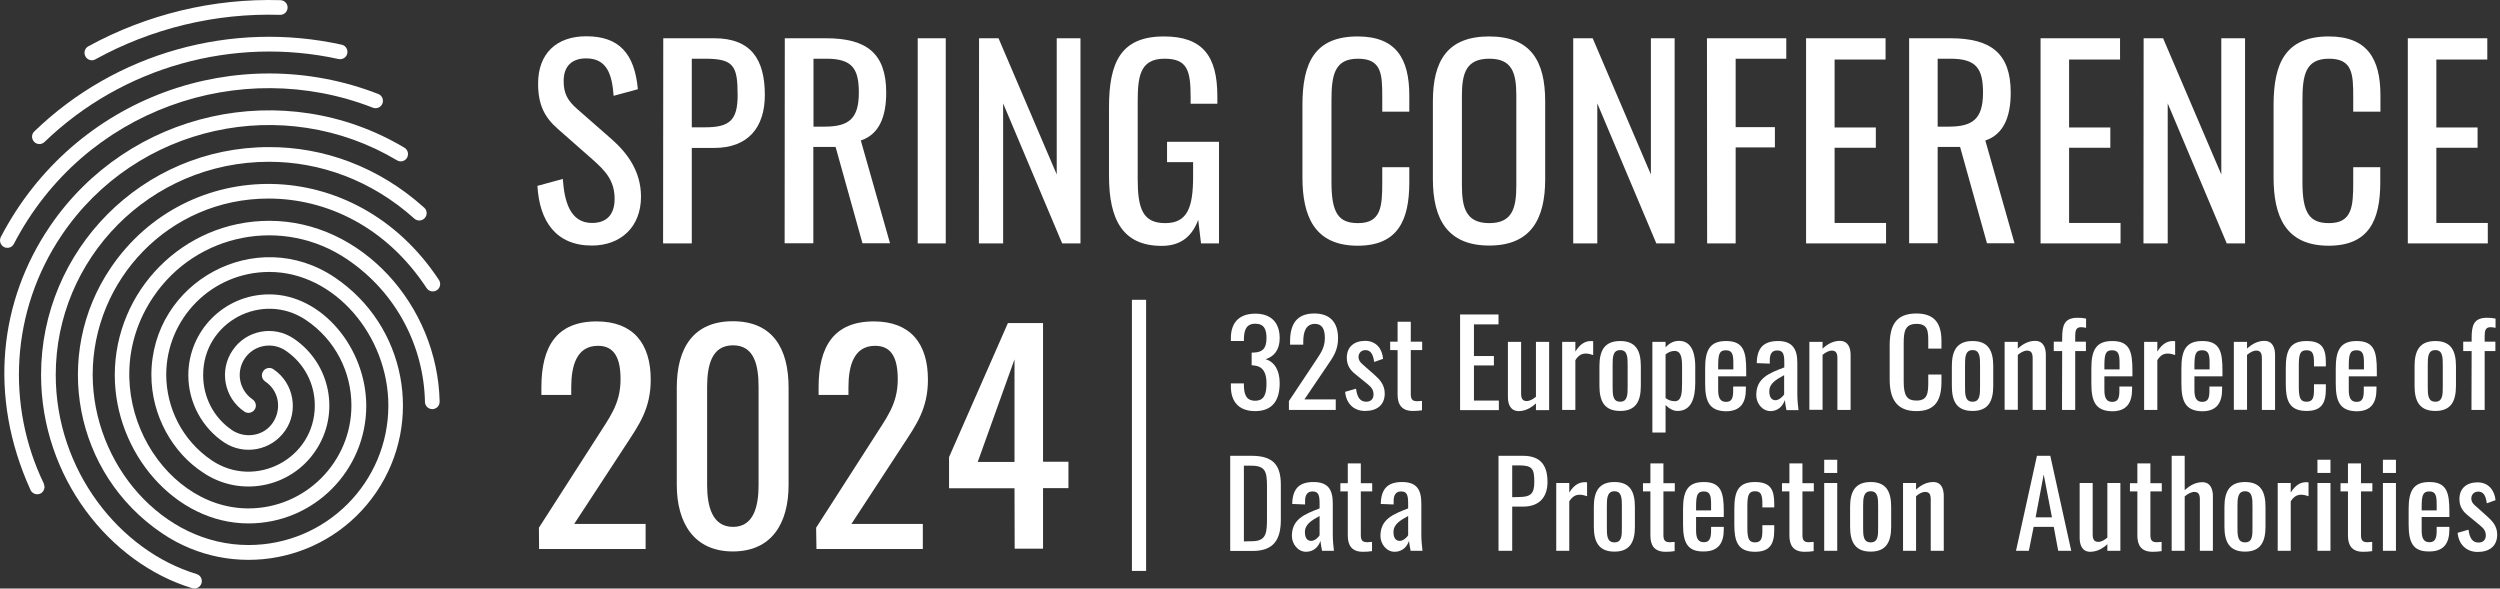
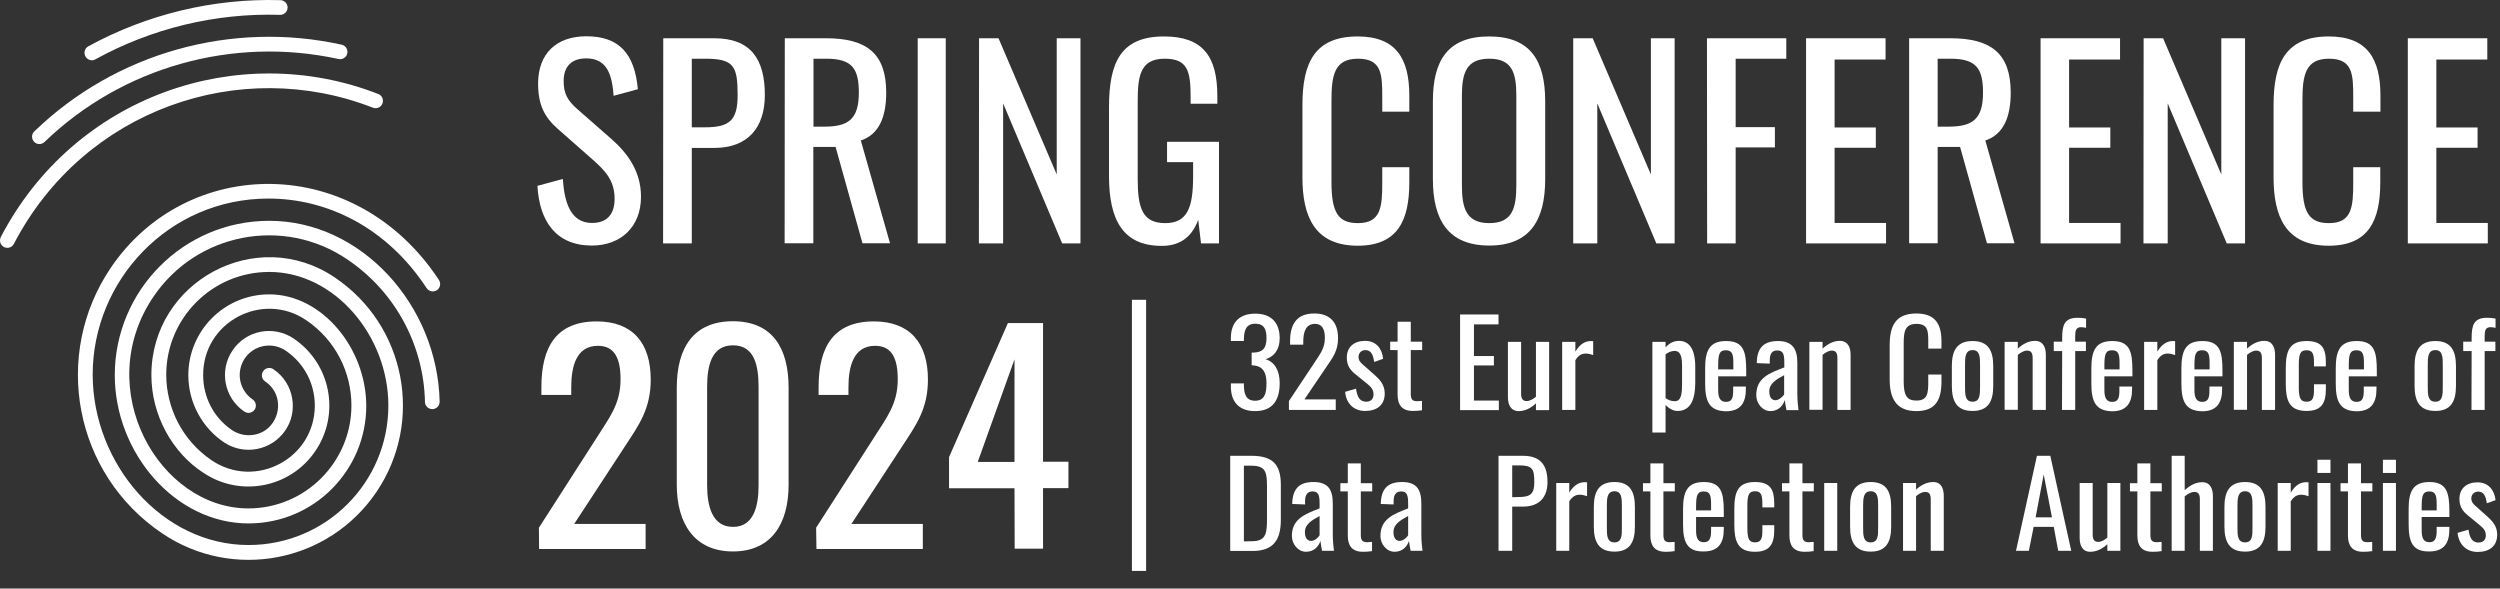
<svg xmlns="http://www.w3.org/2000/svg" version="1.1" id="Layer_1" x="0px" y="0px" viewBox="0 0 1516 356.9" style="enable-background:new 0 0 1516 356.9;" xml:space="preserve">
  <rect x="0" y="0" width="1516" height="356.9" fill="#333333" stroke="none" />
  <style type="text/css">
	.st0{fill:#FFFFFF;}
</style>
  <path class="st0" d="M51.8,34.2c1.2,2.2,3.9,3,6,1.8c34.1-18.8,72.9-28.2,112-27c2.5,0.1,4.5-1.9,4.6-4.3c0.1-2.5-1.9-4.5-4.3-4.6  c-40.6-1.2-80.9,8.5-116.6,28C51.4,29.3,50.6,32,51.8,34.2" />
  <path class="st0" d="M20.8,79.7C19,81.4,19,84.2,20.7,86s4.5,1.8,6.3,0.1c47.2-45.6,114.6-64.3,178.3-50.3c2.4,0.5,4.8-1,5.3-3.4  s-1-4.8-3.4-5.3C140.6,12.4,70.2,31.9,20.8,79.7" />
  <path class="st0" d="M67.1,162.5c-35.6,52.7-22.2,124.9,31.2,160.9c42.7,28.9,100.9,17.9,130-25.1c28.8-42.6,17.9-100.9-25.2-130  c-47.6-32.2-111.3,2.5-111.3,59.1c0,24.7,13,47.3,31.4,59.2c22.3,15.1,52.9,9.4,68.1-13.2c15.1-22.3,9.4-52.8-13.2-68.1  c-12.1-8.2-28.8-5.2-37.1,7.2c-8.2,12.1-5.1,28.8,7.2,37.1c2,1.4,4.8,0.8,6.2-1.2s0.8-4.8-1.2-6.2c-8.1-5.5-10.3-16.5-4.8-24.8  c5.5-8.2,16.6-10.3,24.8-4.8c11.6,7.9,17.7,20.4,17.7,33.3c0,32.3-36.2,51.1-62.6,33.2c-17.8-12.1-27.4-31.7-27.5-51.8  c0-34.2,27.7-62.4,62.5-62.4c39.6,0,72.2,38.8,72.2,81c0,46.6-37.8,84.6-84.8,84.6c-52.2,0-94.4-49-94.5-103.3  c0-57.2,46.1-106.8,106.6-106.8c35.4,0,71.6,17.3,95.9,54.3c1.4,2.1,4.1,2.6,6.2,1.3c2.1-1.4,2.6-4.1,1.3-6.2  C215.2,92.4,113.1,94.3,67.1,162.5" />
  <path class="st0" d="M185.6,194.1c17.9,12.1,27.5,31.7,27.5,51.8c0,34.2-27.9,62.4-62.5,62.4c-54,0-95.4-72.3-57.6-128.3  c26.3-38.9,79-48.9,117.6-22.7c29.9,20.2,46.4,52.9,47.1,86.4c0,2.5,2.1,4.4,4.5,4.4c1.3,0,4.4-1,4.4-4.6  c-1.3-58.3-47.3-109.6-103.3-109.6c-52.4,0-93.7,42.6-93.7,93.6c0,47,36.5,89.9,81.1,89.9c39.9,0,71.4-32.4,71.4-71.3  c0-34.7-26.7-67.6-58.8-67.6c-27.5,0-49.1,22.3-49.1,49c0,16.8,8.6,32,21.6,40.7c12.2,8.2,28.9,5,37.2-7.2  c7.9-11.3,5.6-28.5-7.2-37.1c-2-1.4-4.8-0.9-6.2,1.2c-1.4,2-0.9,4.8,1.2,6.2c14.4,9.8,7.7,32.6-10,32.6c-3.4,0-6.9-1-10-3  c-11.5-7.8-17.6-20.4-17.6-33.3C123,195.1,159.2,176.3,185.6,194.1" />
-   <path class="st0" d="M163.1,89.2c-76.9,0-138.2,62.6-138.2,138.1c0,62,41.5,114.2,91.7,129.4c2.4,0.7,4.8-0.6,5.6-3  c0.7-2.4-0.6-4.9-3-5.6C72.6,334,33.8,285.3,33.8,227.3c0-70.4,57.1-129.2,129.3-129.2c30.6,0,61.9,10.9,88.2,34.5  c1.8,1.6,4.6,1.5,6.3-0.4c1.6-1.8,1.5-4.7-0.4-6.3C229.3,100.8,195.8,89.1,163.1,89.2" />
  <path class="st0" d="M2.4,149.8c2.2,1.1,4.9,0.3,6-1.9C51,66.1,145.7,33.9,226.1,65.3c2.3,0.9,4.9-0.2,5.8-2.5s-0.2-4.9-2.5-5.8  c-85-33.1-184.3,1.2-228.9,86.7C-0.6,145.9,0.2,148.6,2.4,149.8" />
-   <path class="st0" d="M26.9,296c0.1-0.5,0.1-0.3,0.1-0.8v-0.1c0-0.2-0.3-1.5-0.4-1.7v-0.1C3.7,245.9,6.4,188.5,37.5,142.5  C82.6,75.7,172,56.2,240.7,97.2c2.1,1.3,4.9,0.6,6.1-1.5s0.6-4.8-1.5-6.1C172.3,46,77.8,67,30.1,137.5  C-0.1,182.1-7.5,239.9,18.5,297.1C20.2,300.8,26,300.7,26.9,296" />
  <path class="st0" d="M325.9,112.7l15.4-4.2c0.9,13.4,4.3,26.7,17.7,26.7c8.9,0,13.7-5.1,13.7-14.6c0-11.2-5.7-17.1-13.5-24  l-20.9-18.4c-8.3-7.2-12-15-12-27.5c0-18.3,11.2-28.7,29.2-28.7c19.8,0,29.3,10.3,31.3,32.1l-14.7,4c-0.9-12.3-3.7-22.7-16.6-22.7  c-8.6,0-13.7,4.6-13.7,13.7c0,7.5,2.3,11.8,8.1,16.9l21,18.4c9.4,8.3,17.8,19.3,17.8,34.9c0,18.4-12.4,29.6-29.8,29.6  C337.2,148.9,327.1,134.2,325.9,112.7L325.9,112.7z" />
  <path class="st0" d="M402.2,23.2h30.9c22.3,0,30.7,12.8,30.7,34.4c0,19.8-10.3,32.1-30.6,32.1h-13.7v57.9h-17.4L402.2,23.2  L402.2,23.2z M427.5,77.2c14.9,0,19.8-4.2,19.8-19.5c0-17.7-2.3-22.1-19.7-22.1h-8.1v41.6H427.5L427.5,77.2z" />
  <path class="st0" d="M475.9,23.2h25c24.9,0,36.5,9.4,36.5,33c0,14.6-4.3,25.3-15.4,29l17.7,62.3H523l-16.3-58.4h-13.5v58.4h-17.4  L475.9,23.2L475.9,23.2z M499.9,76.8c14.6,0,20.9-4.6,20.9-20.6c0-14.6-4-20.6-19.8-20.6h-7.7v41.2H499.9L499.9,76.8z" />
  <path class="st0" d="M556.5,23.2h17v124.4h-17V23.2z" />
  <path class="st0" d="M593.7,23.2h11.8l35.3,82.6V23.2h14.4v124.4h-11.1l-35.8-84.9v84.9h-14.7L593.7,23.2L593.7,23.2z" />
  <path class="st0" d="M672.5,106.7V65.1c0-27.2,7.1-43,33.3-43c23.3,0,32.4,11.7,32.4,36.2v4.6H722v-3.8c0-16.1-1.8-23.5-15.8-23.5  c-15.4,0-16.3,11.5-16.3,26.9v46.1c0,18,3.1,26.7,16.7,26.7s16.9-9.7,16.9-28.4v-8.6h-15.8V86h31.5v61.6h-10.9l-1.7-14.3  c-3.4,9.2-9.8,15.8-22.1,15.8C681.1,149.1,672.5,133.6,672.5,106.7L672.5,106.7z" />
  <path class="st0" d="M789.8,107.6V63.7c0-25.2,7.1-41.6,33.5-41.6c23.2,0,31.3,13.4,31.3,35.8v9.8h-16.4v-8.8  c0-13.8-0.3-23.3-14.7-23.3s-16.1,10.1-16.1,25.5v49.3c0,18.7,4.2,24.9,16.1,24.9c14,0,14.7-10,14.7-24.7v-9.2h16.4v9.2  c0,22.9-6.9,38.4-31.3,38.4C796.9,149,789.8,130.8,789.8,107.6L789.8,107.6z" />
  <path class="st0" d="M868.9,108.6V61.4c0-24.6,8.9-39.3,34.1-39.3s34,14.9,34,39.3v47.3c0,24.4-8.9,40.2-33.9,40.2  S868.9,133.3,868.9,108.6z M919.5,112.4V57.9c0-13.8-2.6-22.3-16.4-22.3s-16.6,8.5-16.6,22.3v54.5c0,13.8,2.6,22.9,16.6,22.9  S919.5,126.2,919.5,112.4z" />
  <path class="st0" d="M954,23.2h11.8l35.3,82.6V23.2h14.4v124.4h-11.1l-35.8-84.9v84.9H954V23.2L954,23.2z" />
  <path class="st0" d="M1035.1,23.2h48.1v12.4h-30.7v41.5h23.8v12.3h-23.8v58.2h-17.3L1035.1,23.2L1035.1,23.2z" />
  <path class="st0" d="M1095.2,23.2h48.2v12.9h-30.9v41.2h25v12.3h-25v45.6h31.2v12.4h-48.5L1095.2,23.2L1095.2,23.2z" />
  <path class="st0" d="M1157.7,23.2h25c24.9,0,36.6,9.4,36.6,33c0,14.6-4.3,25.3-15.4,29l17.7,62.3h-16.7l-16.3-58.4H1175v58.4h-17.3  V23.2L1157.7,23.2z M1181.6,76.8c14.6,0,20.9-4.6,20.9-20.6c0-14.6-4-20.6-19.8-20.6h-7.7v41.2H1181.6L1181.6,76.8z" />
  <path class="st0" d="M1237.4,23.2h48.2v12.9h-30.9v41.2h25v12.3h-25v45.6h31.2v12.4h-48.5L1237.4,23.2L1237.4,23.2z" />
  <path class="st0" d="M1299.9,23.2h11.8l35.3,82.6V23.2h14.4v124.4h-11.1l-35.8-84.9v84.9h-14.7L1299.9,23.2L1299.9,23.2z" />
  <path class="st0" d="M1378.7,107.6V63.7c0-25.2,7.1-41.6,33.5-41.6c23.2,0,31.3,13.4,31.3,35.8v9.8H1427v-8.8  c0-13.8-0.3-23.3-14.7-23.3s-16.1,10.1-16.1,25.5v49.3c0,18.7,4.2,24.9,16.1,24.9c14,0,14.7-10,14.7-24.7v-9.2h16.4v9.2  c0,22.9-6.9,38.4-31.3,38.4C1385.7,149,1378.7,130.8,1378.7,107.6L1378.7,107.6z" />
  <path class="st0" d="M1460.1,23.2h48.2v12.9h-30.9v41.2h25v12.3h-25v45.6h31.2v12.4h-48.5L1460.1,23.2L1460.1,23.2z" />
  <path class="st0" d="M326.8,320l34.8-54.2c7.6-12.2,14.7-20.4,14.7-35.8c0-12.5-3.5-20.3-13.7-20.3c-13,0-16.2,12.2-16.2,25.2v4.6  h-18.1v-4.7c0-24.5,9.1-39.9,33.5-39.9c22,0,32.8,13.2,32.8,35.3c0,17.6-7.1,27.4-15,39.5l-31.4,48h43.3v15.2h-64.6L326.8,320  L326.8,320z" />
  <path class="st0" d="M410.4,294v-59c0-24,10.1-40.2,34-40.2s33.8,16.2,33.8,40.2v59c0,23.7-10.5,40.4-33.8,40.4  S410.4,317.4,410.4,294L410.4,294z M460,294.1v-59.3c0-13.2-2.5-25.4-15.5-25.4s-15.7,12.2-15.7,25.4v59.3c0,12.7,3,25.4,15.7,25.4  S460,306.8,460,294.1z" />
  <path class="st0" d="M494.9,320l34.8-54.2c7.6-12.2,14.7-20.4,14.7-35.8c0-12.5-3.5-20.3-13.7-20.3c-13,0-16.2,12.2-16.2,25.2v4.6  h-18.1v-4.7c0-24.5,9.1-39.9,33.5-39.9c22,0,32.8,13.2,32.8,35.3c0,17.6-7.1,27.4-15,39.5l-31.4,48h43.3v15.2h-64.5L494.9,320  L494.9,320z" />
  <path class="st0" d="M615.2,296.1h-39.7v-18.9l35.7-81.3h21.3V280h15.4v16h-15.4v36.7h-17.2L615.2,296.1L615.2,296.1z M615.2,280.1  v-62.2l-22.3,62.2H615.2z" />
  <path class="st0" d="M1005.5,262.2h-7.9" />
  <path class="st0" d="M746,276.4h13c13.3,0,17.7,5.9,17.7,17.6v21.2c0,12.2-4.5,18.9-17.1,18.9H746V276.4L746,276.4z M759.1,328.2  c9.1,0,9.2-5.3,9.2-14.6V295c0-8.9-0.9-12.6-9.5-12.6h-4.5v45.9L759.1,328.2L759.1,328.2z" />
  <path class="st0" d="M783.4,325c0-10.2,7.7-13.2,16.8-16.7v-2.9c0-5-0.6-7.4-4.3-7.4c-3.2,0-4.5,2.3-4.5,5.8v2.1l-7.8-0.3  c0.2-9.1,4.1-13.3,12.9-13.3s11.7,4.5,11.7,13v18.8c0,3.8,0.4,7.3,0.7,9.9h-7.2c-0.3-1.5-0.8-4.1-1-6c-1,3.2-3.8,6.6-8.7,6.6  S783.4,329.9,783.4,325L783.4,325z M800.2,324.6v-11.7c-4.9,2.7-8.9,5-8.9,9.8c0,3.3,1.3,5.3,3.8,5.3  C797.4,328,799.6,325.7,800.2,324.6L800.2,324.6z" />
  <path class="st0" d="M817.3,324.8V298h-4.5v-5h4.5v-12h7.9v12h6.9v5h-6.9v26.3c0,3.2,0.8,4.5,3.9,4.5c0.7,0,1.9-0.1,2.9-0.2v5.6  c-2,0.3-3.5,0.4-5.5,0.4C819.8,334.6,817.3,330.8,817.3,324.8z" />
  <path class="st0" d="M837.1,325c0-10.2,7.7-13.2,16.8-16.7v-2.9c0-5-0.6-7.4-4.3-7.4c-3.2,0-4.5,2.3-4.5,5.8v2.1l-7.8-0.3  c0.2-9.1,4.1-13.3,12.9-13.3s11.7,4.5,11.7,13v18.8c0,3.8,0.4,7.3,0.7,9.9h-7.2c-0.3-1.5-0.8-4.1-1-6c-1,3.2-3.8,6.6-8.7,6.6  S837.1,329.9,837.1,325L837.1,325z M853.9,324.6v-11.7c-4.9,2.7-8.9,5-8.9,9.8c0,3.3,1.3,5.3,3.8,5.3  C851,328,853.3,325.7,853.9,324.6L853.9,324.6z" />
  <path class="st0" d="M908.7,276.4h14.9c10.7,0,14.8,5.9,14.8,15.9c0,9.2-5,14.9-14.7,14.9H917V334h-8.3V276.4z M920.9,301.4  c7.2,0,9.5-1.9,9.5-9c0-8.2-1.1-10.2-9.5-10.2H917v19.3L920.9,301.4L920.9,301.4z" />
  <path class="st0" d="M943.7,292.9h7.9v5.8c3.1-5,6.3-6.3,9.5-6.3c0.4,0,0.7,0,1.3,0.1v8.4c-1.2-0.4-2.8-0.9-4.4-0.9  c-2.4,0-4.4,0.9-6.4,4v30h-7.9L943.7,292.9L943.7,292.9z" />
  <path class="st0" d="M966.5,319.4v-12c0-9.2,3-15.1,12.5-15.1s12.4,5.9,12.4,15.1v12c0,9.2-3,15.1-12.4,15.1  S966.5,328.7,966.5,319.4z M983.5,319.9V307c0-4.6,0-9.1-4.5-9.1s-4.6,4.5-4.6,9.1v12.9c0,4.6,0,9,4.6,9S983.5,324.5,983.5,319.9z" />
  <path class="st0" d="M1000.8,324.8V298h-4.5v-5h4.5v-12h7.9v12h6.9v5h-6.9v26.3c0,3.2,0.8,4.5,3.9,4.5c0.7,0,1.9-0.1,2.9-0.2v5.6  c-2,0.3-3.5,0.4-5.5,0.4C1003.3,334.6,1000.8,330.8,1000.8,324.8z" />
  <path class="st0" d="M1020.6,318.1v-9.4c0-10.9,2.8-16.4,12.6-16.4c10.7,0,12.1,6.7,12.1,17.9v3.3h-16.8v8.2c0,5,1.4,7.1,4.8,7.1  s4.3-2.6,4.3-6.8v-2.5h7.7v1.6c0,8.2-3.3,13.3-12.1,13.3C1023.2,334.6,1020.6,328.9,1020.6,318.1L1020.6,318.1z M1037.6,309.5v-3.7  c0-5-0.5-7.8-4.4-7.8s-4.7,2.2-4.7,9.3v2.2H1037.6L1037.6,309.5z" />
  <path class="st0" d="M1051.7,318.2v-9.5c0-10.3,2.1-16.4,12.5-16.4c9.3,0,11.7,4.5,11.7,13v2.4h-7.2v-2.5c0-5.3-1-7.3-4.4-7.3  c-3.9,0-4.7,2.3-4.7,9.2v13c0,7,1.2,8.8,4.7,8.8c3.9,0,4.4-2.9,4.4-7.1v-3.3h7.2v2.9c0,8.3-2.5,13.2-11.7,13.2  C1053.7,334.6,1051.7,328.1,1051.7,318.2L1051.7,318.2z" />
  <path class="st0" d="M1085.1,324.8V298h-4.5v-5h4.5v-12h7.9v12h6.9v5h-6.9v26.3c0,3.2,0.8,4.5,3.9,4.5c0.7,0,1.9-0.1,2.9-0.2v5.6  c-2,0.3-3.5,0.4-5.5,0.4C1087.6,334.6,1085.1,330.8,1085.1,324.8L1085.1,324.8z" />
-   <path class="st0" d="M1106.2,278.8h7.9v8h-7.9V278.8z M1106.2,292.9h7.9V334h-7.9V292.9z" />
+   <path class="st0" d="M1106.2,278.8h7.9h-7.9V278.8z M1106.2,292.9h7.9V334h-7.9V292.9z" />
  <path class="st0" d="M1121.9,319.4v-12c0-9.2,3-15.1,12.5-15.1s12.4,5.9,12.4,15.1v12c0,9.2-3,15.1-12.4,15.1  S1121.9,328.7,1121.9,319.4z M1138.9,319.9V307c0-4.6,0-9.1-4.5-9.1s-4.6,4.5-4.6,9.1v12.9c0,4.6,0,9,4.6,9  S1138.9,324.5,1138.9,319.9z" />
  <path class="st0" d="M1154,292.9h7.9v4c2.8-2.6,6.3-4.6,10.4-4.6c5.1,0,6.4,4.4,6.4,8.4V334h-7.9v-31.1c0-2.9-0.7-4.6-3.4-4.6  c-1.8,0-3.8,1.1-5.5,2.6V334h-7.9V292.9L1154,292.9z" />
  <path class="st0" d="M1235.2,276.4h8.1L1256,334h-7.9l-2.7-14.5h-12.2l-2.9,14.5h-7.8L1235.2,276.4L1235.2,276.4z M1244.3,313.7  l-5-26l-4.9,26H1244.3z" />
  <path class="st0" d="M1261.1,326.2v-33.3h7.9v31c0,2.9,0.7,4.7,3.4,4.7c1.8,0,3.8-1.1,5.5-2.6v-33.1h7.9V334h-7.9v-4  c-2.8,2.6-6.3,4.6-10.4,4.6C1262.5,334.6,1261.1,330.2,1261.1,326.2L1261.1,326.2z" />
  <path class="st0" d="M1296.1,324.8V298h-4.5v-5h4.5v-12h7.9v12h6.9v5h-6.9v26.3c0,3.2,0.8,4.5,3.9,4.5c0.7,0,1.9-0.1,2.9-0.2v5.6  c-2,0.3-3.5,0.4-5.5,0.4C1298.6,334.6,1296.1,330.8,1296.1,324.8L1296.1,324.8z" />
  <path class="st0" d="M1316.9,276.4h7.9v20.8c2.9-2.6,6.4-4.8,10.7-4.8c5,0,6.4,4.4,6.4,8.4V334h-7.9v-31.1c0-2.9-0.7-4.6-3.4-4.6  c-1.8,0-4,1.2-5.8,2.7v33h-7.9L1316.9,276.4L1316.9,276.4z" />
  <path class="st0" d="M1348.9,319.4v-12c0-9.2,3-15.1,12.5-15.1s12.4,5.9,12.4,15.1v12c0,9.2-3,15.1-12.4,15.1  S1348.9,328.7,1348.9,319.4z M1365.9,319.9V307c0-4.6,0-9.1-4.5-9.1s-4.6,4.5-4.6,9.1v12.9c0,4.6,0,9,4.6,9  S1365.9,324.5,1365.9,319.9z" />
  <path class="st0" d="M1381.2,292.9h7.9v5.8c3.1-5,6.3-6.3,9.5-6.3c0.4,0,0.7,0,1.3,0.1v8.4c-1.2-0.4-2.8-0.9-4.4-0.9  c-2.4,0-4.4,0.9-6.4,4v30h-7.9V292.9L1381.2,292.9z" />
  <path class="st0" d="M1405.3,278.8h7.9v8h-7.9V278.8z M1405.3,292.9h7.9V334h-7.9V292.9z" />
  <path class="st0" d="M1423.8,324.8V298h-4.5v-5h4.5v-12h7.9v12h6.9v5h-6.9v26.3c0,3.2,0.8,4.5,3.9,4.5c0.7,0,1.9-0.1,2.9-0.2v5.6  c-2,0.3-3.5,0.4-5.5,0.4C1426.3,334.6,1423.8,330.8,1423.8,324.8L1423.8,324.8z" />
  <path class="st0" d="M1445,278.8h7.9v8h-7.9V278.8z M1445,292.9h7.9V334h-7.9V292.9z" />
  <path class="st0" d="M1460.6,318.1v-9.4c0-10.9,2.8-16.4,12.6-16.4c10.7,0,12.1,6.7,12.1,17.9v3.3h-16.8v8.2c0,5,1.4,7.1,4.8,7.1  s4.3-2.6,4.3-6.8v-2.5h7.7v1.6c0,8.2-3.3,13.3-12.1,13.3C1463.2,334.6,1460.6,328.9,1460.6,318.1L1460.6,318.1z M1477.6,309.5v-3.7  c0-5-0.5-7.8-4.4-7.8s-4.7,2.2-4.7,9.3v2.2H1477.6L1477.6,309.5z" />
  <path class="st0" d="M1490.3,323.1l6.6-1.9c0.7,5.3,2.5,7.8,6.1,7.8c2.8,0,4.4-1.7,4.4-4.3c0-2.4-1-4.1-3.5-6.1l-7.3-6  c-3-2.4-5.2-5.2-5.2-10c0-6.5,4.4-10.1,11-10.1s10.3,4.8,10.9,10.8l-5.3,1.9c-0.6-4.3-1.8-7.1-5.2-7.1c-2.6,0-4.2,1.9-4.2,4.2  c0,1.4,0.6,2.8,2.1,4.1l7.5,6.7c3,2.7,6.1,5.8,6.1,11.1c0,7-4.8,10.5-11.8,10.5S1490.9,330,1490.3,323.1L1490.3,323.1z" />
  <rect x="686.4" y="181.8" class="st0" width="8.6" height="164.4" />
  <g>
    <path class="st0" d="M746.4,234.4v-1.9h7.9v1.3c0.1,5.2,1.3,9.2,6.8,9.2c5.7,0,6.9-4.3,6.9-10.7c0-6.1-2-10.3-7.9-10.7   c-0.3-0.1-0.8-0.1-1.1-0.1v-7.7h1c5.7-0.1,8-2.6,8-8.8c0-5.2-1.4-8.7-6.8-8.7c-5.5,0-6.8,3.9-6.9,9.3v1.2h-7.9V205   c0-9.2,4.9-14.8,14.8-14.8c9.9,0,14.8,5.7,14.8,14.9c0,7-3.4,11.2-8.6,12.7c5.4,1.6,8.6,6.7,8.6,14.5c0,10.3-4.2,17-14.9,17   C751.3,249.3,746.4,243.6,746.4,234.4z" />
    <path class="st0" d="M781.6,243.2l15.3-23c3.3-5.2,6.5-8.7,6.5-15.2c0-5.3-1.6-8.6-6-8.6c-5.7,0-7.1,5.2-7.1,10.7v1.9h-8v-2   c0-10.4,4-16.9,14.7-16.9c9.7,0,14.4,5.6,14.4,15c0,7.4-3.1,11.6-6.6,16.7L791,242.2h19v6.4h-28.4V243.2z" />
    <path class="st0" d="M815.7,237.6l6.6-1.9c0.7,5.3,2.5,7.9,6.2,7.9c2.8,0,4.4-1.7,4.4-4.4c0-2.4-1-4.2-3.5-6.2l-7.4-6   c-3-2.4-5.3-5.2-5.3-10.1c0-6.5,4.4-10.2,11.1-10.2c6.8,0,10.4,4.9,10.9,10.9l-5.4,1.9c-0.6-4.3-1.9-7.2-5.3-7.2   c-2.6,0-4.2,1.9-4.2,4.2c0,1.4,0.6,2.8,2.2,4.2l7.6,6.7c3,2.7,6.1,5.9,6.1,11.2c0,7.1-4.8,10.6-11.9,10.6   C820.8,249.2,816.3,244.6,815.7,237.6z" />
    <path class="st0" d="M847.5,239.3v-27H843v-5.1h4.5v-12.1h8v12.1h6.9v5.1h-6.9v26.5c0,3.2,0.8,4.5,3.9,4.5c0.7,0,1.9-0.1,2.9-0.2   v5.7c-2,0.3-3.5,0.4-5.5,0.4C850.1,249.2,847.5,245.4,847.5,239.3z" />
    <path class="st0" d="M885.4,190.7h23.3v6h-14.9v19.2h12.1v5.7h-12.1v21.3h15.1v5.8h-23.5L885.4,190.7L885.4,190.7z" />
    <path class="st0" d="M914.4,240.8v-33.5h8v31.2c0,2.9,0.7,4.7,3.4,4.7c1.8,0,3.8-1.1,5.6-2.6v-33.3h8v41.4h-8v-4.1   c-2.8,2.6-6.3,4.7-10.5,4.7C915.7,249.2,914.4,244.8,914.4,240.8z" />
    <path class="st0" d="M947.3,207.3h8v5.9c3.1-5,6.3-6.4,9.5-6.4c0.4,0,0.7,0,1.3,0.1v8.4c-1.2-0.4-2.8-0.9-4.4-0.9   c-2.5,0-4.4,0.9-6.4,4v30.2h-8L947.3,207.3L947.3,207.3z" />
-     <path class="st0" d="M969.9,234v-12c0-9.3,3-15.2,12.6-15.2c9.5,0,12.5,5.9,12.5,15.2v12c0,9.3-3,15.2-12.5,15.2   C972.9,249.2,969.9,243.3,969.9,234z M987,234.5v-13c0-4.7,0-9.2-4.5-9.2c-4.6,0-4.6,4.5-4.6,9.2v13c0,4.7,0,9.1,4.6,9.1   C987,243.6,987,239.1,987,234.5z" />
    <path class="st0" d="M1002,207.3h8v3.3c1.9-2.1,4.5-3.9,8.2-3.9c9,0,9.8,10.6,9.8,15.5v10c0,8.8-2.2,17-10.7,17   c-3,0-5.4-1.7-7.3-3.6v16.7h-8V207.3z M1020,232.3v-10c0-5.2-0.5-9.5-4.6-9.5c-2.1,0-4,1-5.4,2.1v26.5c1.5,1.1,3.3,1.9,5.7,1.9   C1019.7,243.2,1020,238.3,1020,232.3z" />
    <path class="st0" d="M1034,232.7v-9.4c0-10.9,2.8-16.5,12.7-16.5c10.8,0,12.2,6.7,12.2,18v3.4h-17v8.3c0,5,1.4,7.2,4.8,7.2   c3.6,0,4.3-2.6,4.3-6.8v-2.5h7.7v1.6c0,8.3-3.3,13.4-12.1,13.4C1036.6,249.2,1034,243.5,1034,232.7z M1051.1,224v-3.7   c0-5.1-0.5-7.9-4.5-7.9c-3.9,0-4.7,2.2-4.7,9.4v2.2H1051.1z" />
    <path class="st0" d="M1065,239.6c0-10.3,7.7-13.3,17-16.8v-2.9c0-5-0.6-7.4-4.3-7.4c-3.3,0-4.5,2.3-4.5,5.9v2.1l-7.9-0.3   c0.1-9.2,4.2-13.4,12.9-13.4c8.5,0,11.7,4.6,11.7,13.1v18.9c0,3.9,0.4,7.3,0.7,9.9h-7.3c-0.3-1.5-0.8-4.2-1-6.1   c-1,3.2-3.8,6.7-8.7,6.7C1068.5,249.2,1065,244.5,1065,239.6z M1081.9,239.2v-11.7c-4.9,2.7-9,5-9,9.8c0,3.4,1.3,5.4,3.8,5.4   C1079,242.6,1081.2,240.3,1081.9,239.2z" />
    <path class="st0" d="M1097.2,207.3h8v4.1c2.8-2.6,6.3-4.7,10.5-4.7c5.1,0,6.5,4.4,6.5,8.4v33.5h-8v-31.3c0-2.9-0.7-4.7-3.4-4.7   c-1.8,0-3.8,1.1-5.6,2.6v33.3h-8V207.3z" />
    <path class="st0" d="M1145.9,230v-20.5c0-11.7,3.4-19.4,16.2-19.4c11.2,0,15.2,6.2,15.2,16.7v4.6h-8v-4.1c0-6.4-0.1-10.9-7.1-10.9   c-7.1,0-7.8,4.7-7.8,11.9v23c0,8.7,2,11.6,7.8,11.6c6.8,0,7.1-4.7,7.1-11.5v-4.3h8v4.3c0,10.7-3.3,17.9-15.2,17.9   C1149.3,249.3,1145.9,240.8,1145.9,230z" />
    <path class="st0" d="M1183.6,234v-12c0-9.3,3-15.2,12.6-15.2c9.5,0,12.5,5.9,12.5,15.2v12c0,9.3-3,15.2-12.5,15.2   C1186.5,249.2,1183.6,243.3,1183.6,234z M1200.7,234.5v-13c0-4.7,0-9.2-4.5-9.2c-4.6,0-4.6,4.5-4.6,9.2v13c0,4.7,0,9.1,4.6,9.1   C1200.7,243.6,1200.7,239.1,1200.7,234.5z" />
    <path class="st0" d="M1215.6,207.3h8v4.1c2.8-2.6,6.3-4.7,10.5-4.7c5.1,0,6.5,4.4,6.5,8.4v33.5h-8v-31.3c0-2.9-0.7-4.7-3.4-4.7   c-1.8,0-3.8,1.1-5.6,2.6v33.3h-8V207.3z" />
    <path class="st0" d="M1250.5,212.9h-5.1v-5.7h5.1v-2.1c0-7.7,1.2-12.4,9.3-12.4c2,0,3.3,0.1,5.2,0.5v5.6c-0.9-0.2-2.1-0.4-3-0.4   c-3.1,0-3.6,2.1-3.6,5.4v3.4h6.5v5.7h-6.5v35.7h-8L1250.5,212.9L1250.5,212.9z" />
    <path class="st0" d="M1268.2,232.7v-9.4c0-10.9,2.8-16.5,12.7-16.5c10.8,0,12.2,6.7,12.2,18v3.4h-17v8.3c0,5,1.4,7.2,4.8,7.2   c3.6,0,4.3-2.6,4.3-6.8v-2.5h7.7v1.6c0,8.3-3.3,13.4-12.1,13.4C1270.8,249.2,1268.2,243.5,1268.2,232.7z M1285.3,224v-3.7   c0-5.1-0.5-7.9-4.5-7.9c-3.9,0-4.7,2.2-4.7,9.4v2.2H1285.3z" />
    <path class="st0" d="M1300.2,207.3h8v5.9c3.1-5,6.3-6.4,9.5-6.4c0.4,0,0.7,0,1.3,0.1v8.4c-1.2-0.4-2.8-0.9-4.4-0.9   c-2.5,0-4.4,0.9-6.4,4v30.2h-8V207.3z" />
    <path class="st0" d="M1322.8,232.7v-9.4c0-10.9,2.8-16.5,12.7-16.5c10.8,0,12.2,6.7,12.2,18v3.4h-17v8.3c0,5,1.4,7.2,4.8,7.2   c3.6,0,4.3-2.6,4.3-6.8v-2.5h7.7v1.6c0,8.3-3.3,13.4-12.1,13.4C1325.4,249.2,1322.8,243.5,1322.8,232.7z M1339.9,224v-3.7   c0-5.1-0.5-7.9-4.5-7.9c-3.9,0-4.7,2.2-4.7,9.4v2.2H1339.9z" />
    <path class="st0" d="M1354.6,207.3h8v4.1c2.8-2.6,6.3-4.7,10.5-4.7c5.1,0,6.5,4.4,6.5,8.4v33.5h-8v-31.3c0-2.9-0.7-4.7-3.4-4.7   c-1.8,0-3.8,1.1-5.6,2.6v33.3h-8V207.3z" />
    <path class="st0" d="M1386.1,232.8v-9.5c0-10.4,2.2-16.5,12.6-16.5c9.4,0,11.7,4.5,11.7,13v2.4h-7.2v-2.5c0-5.4-1-7.3-4.5-7.3   c-3.9,0-4.7,2.3-4.7,9.3v13c0,7.1,1.2,8.9,4.8,8.9c3.9,0,4.4-2.9,4.4-7.2V233h7.2v2.9c0,8.4-2.5,13.3-11.7,13.3   C1388.1,249.2,1386.1,242.7,1386.1,232.8z" />
    <path class="st0" d="M1416.4,232.7v-9.4c0-10.9,2.8-16.5,12.7-16.5c10.8,0,12.2,6.7,12.2,18v3.4h-17v8.3c0,5,1.4,7.2,4.8,7.2   c3.6,0,4.3-2.6,4.3-6.8v-2.5h7.7v1.6c0,8.3-3.3,13.4-12.1,13.4C1419,249.2,1416.4,243.5,1416.4,232.7z M1433.5,224v-3.7   c0-5.1-0.5-7.9-4.5-7.9c-3.9,0-4.7,2.2-4.7,9.4v2.2H1433.5z" />
    <path class="st0" d="M1464.2,234v-12c0-9.3,3-15.2,12.6-15.2c9.5,0,12.5,5.9,12.5,15.2v12c0,9.3-3,15.2-12.5,15.2   C1467.2,249.2,1464.2,243.3,1464.2,234z M1481.3,234.5v-13c0-4.7,0-9.2-4.5-9.2c-4.6,0-4.6,4.5-4.6,9.2v13c0,4.7,0,9.1,4.6,9.1   C1481.3,243.6,1481.3,239.1,1481.3,234.5z" />
    <path class="st0" d="M1498.8,212.9h-5.1v-5.7h5.1v-2.1c0-7.7,1.2-12.4,9.3-12.4c2,0,3.3,0.1,5.2,0.5v5.6c-0.9-0.2-2.1-0.4-3-0.4   c-3.1,0-3.6,2.1-3.6,5.4v3.4h6.5v5.7h-6.5v35.7h-8L1498.8,212.9L1498.8,212.9z" />
  </g>
</svg>